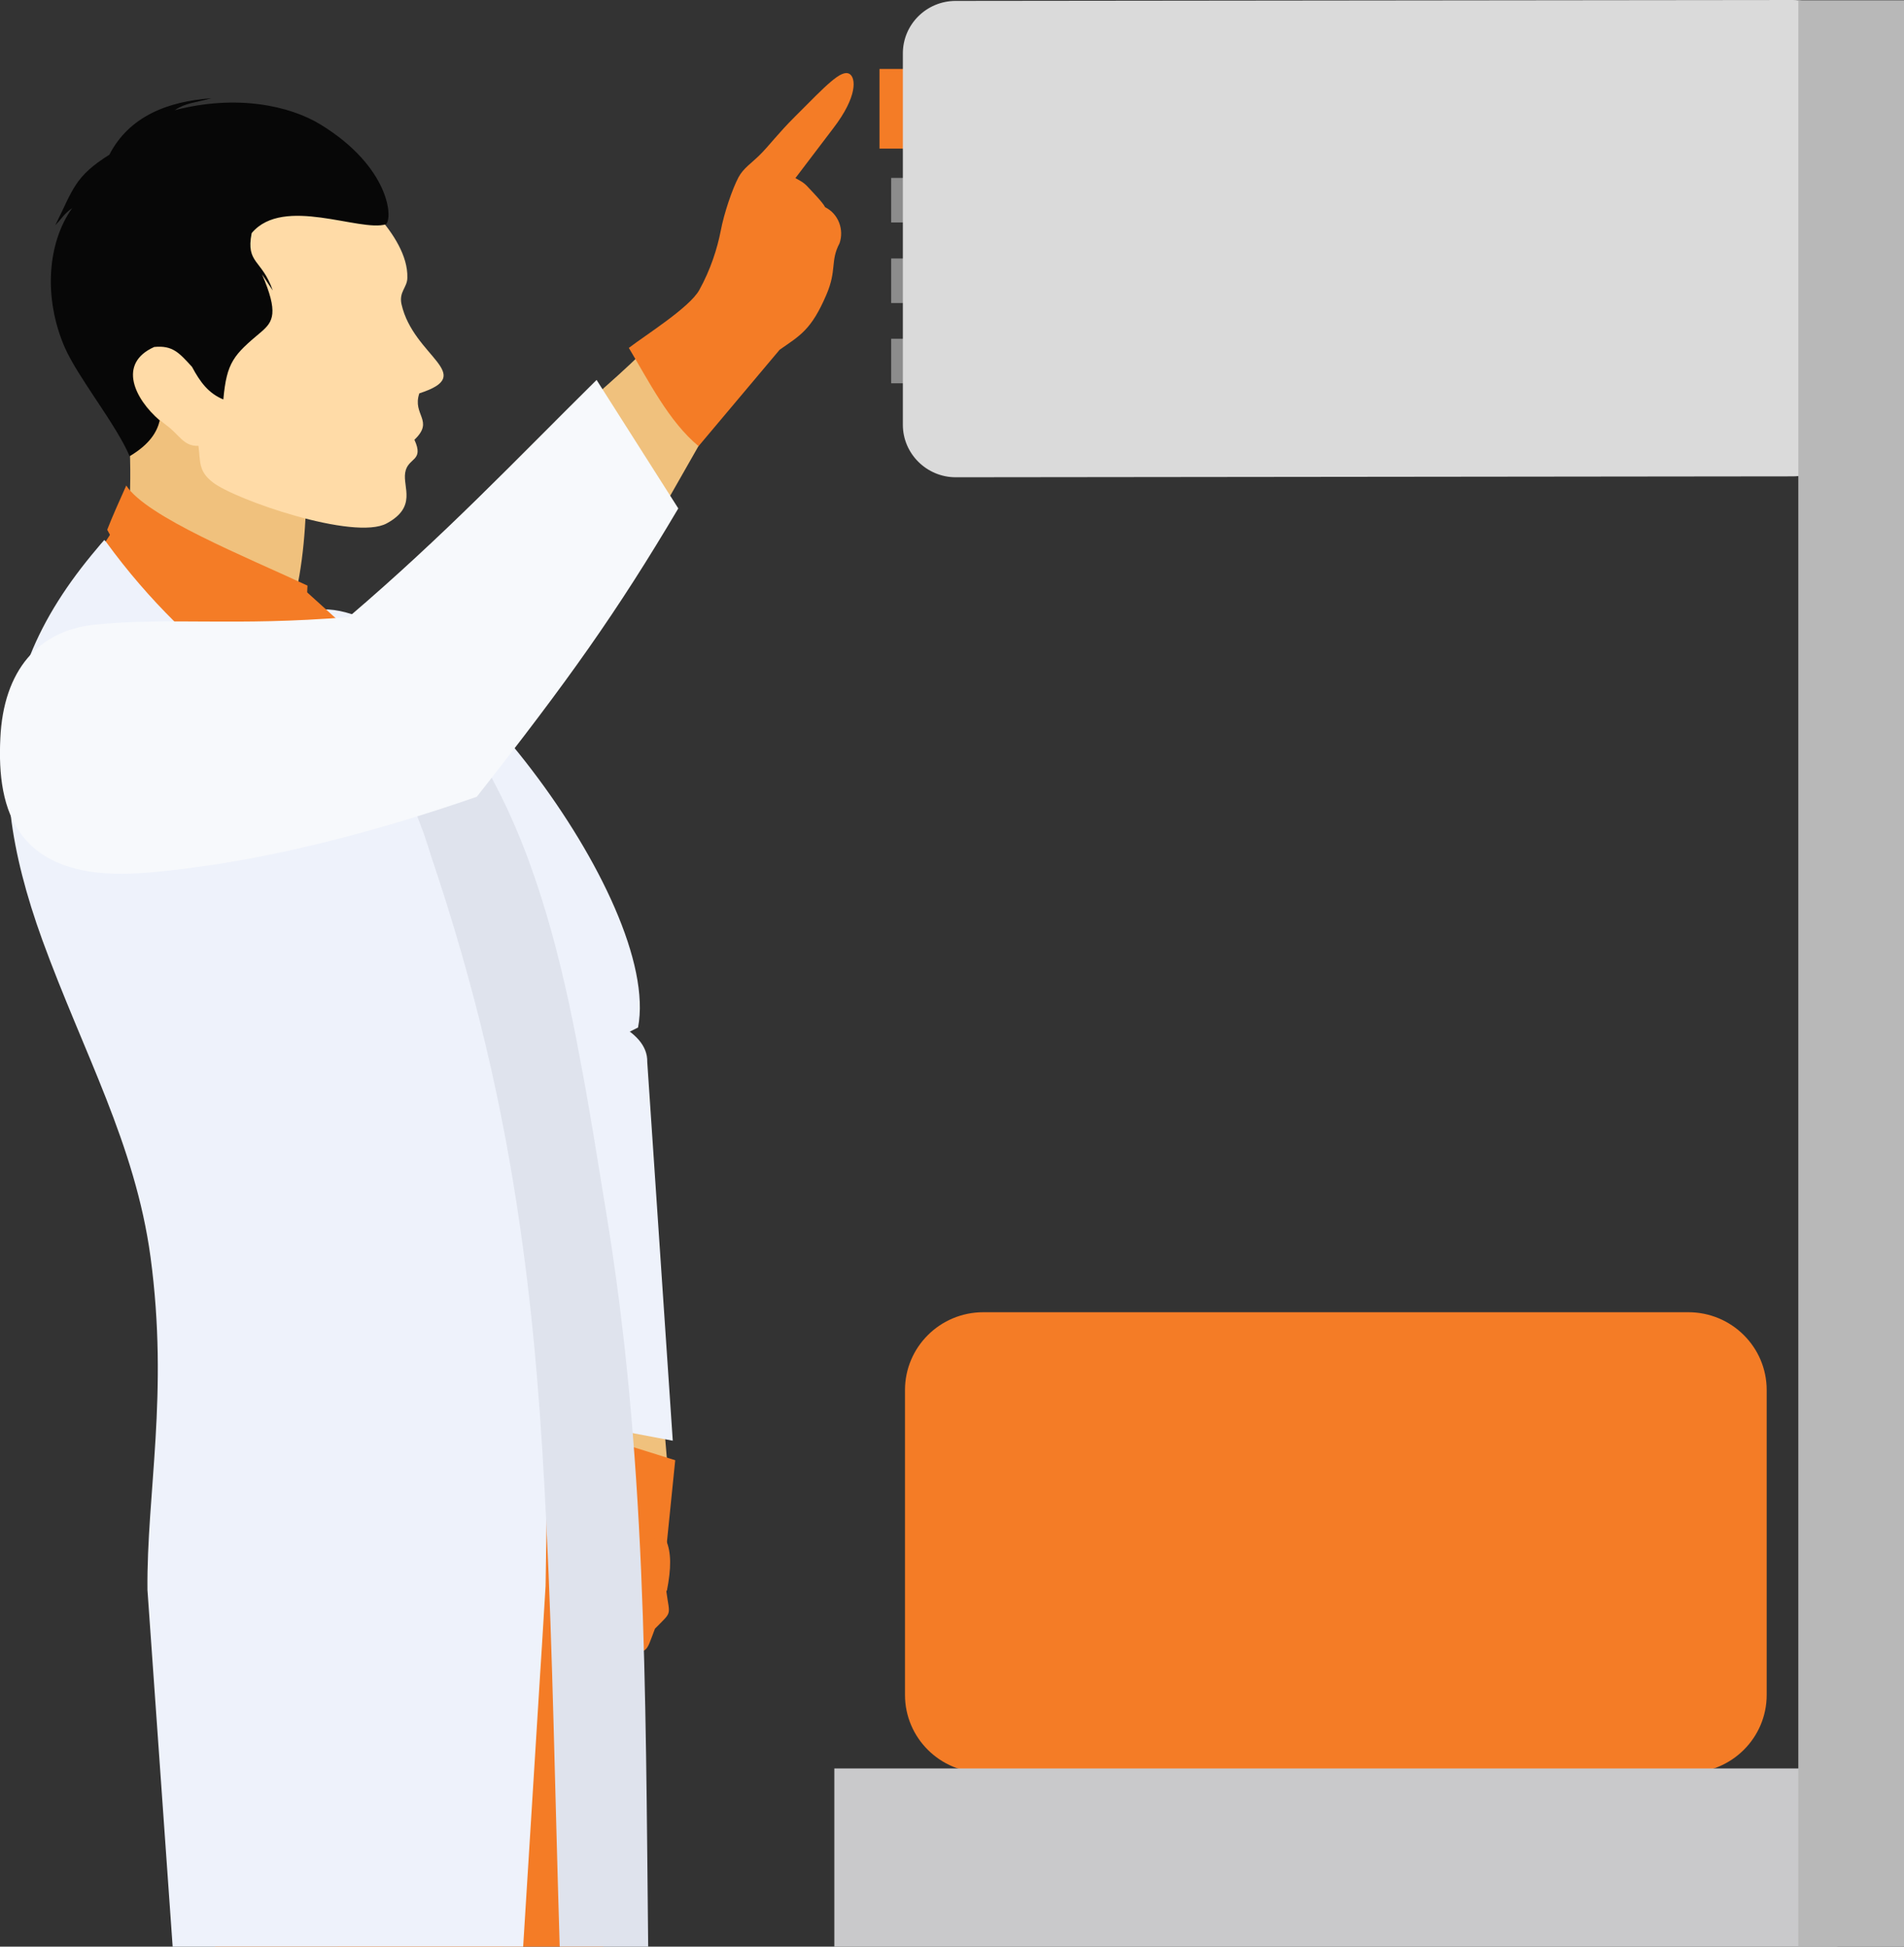
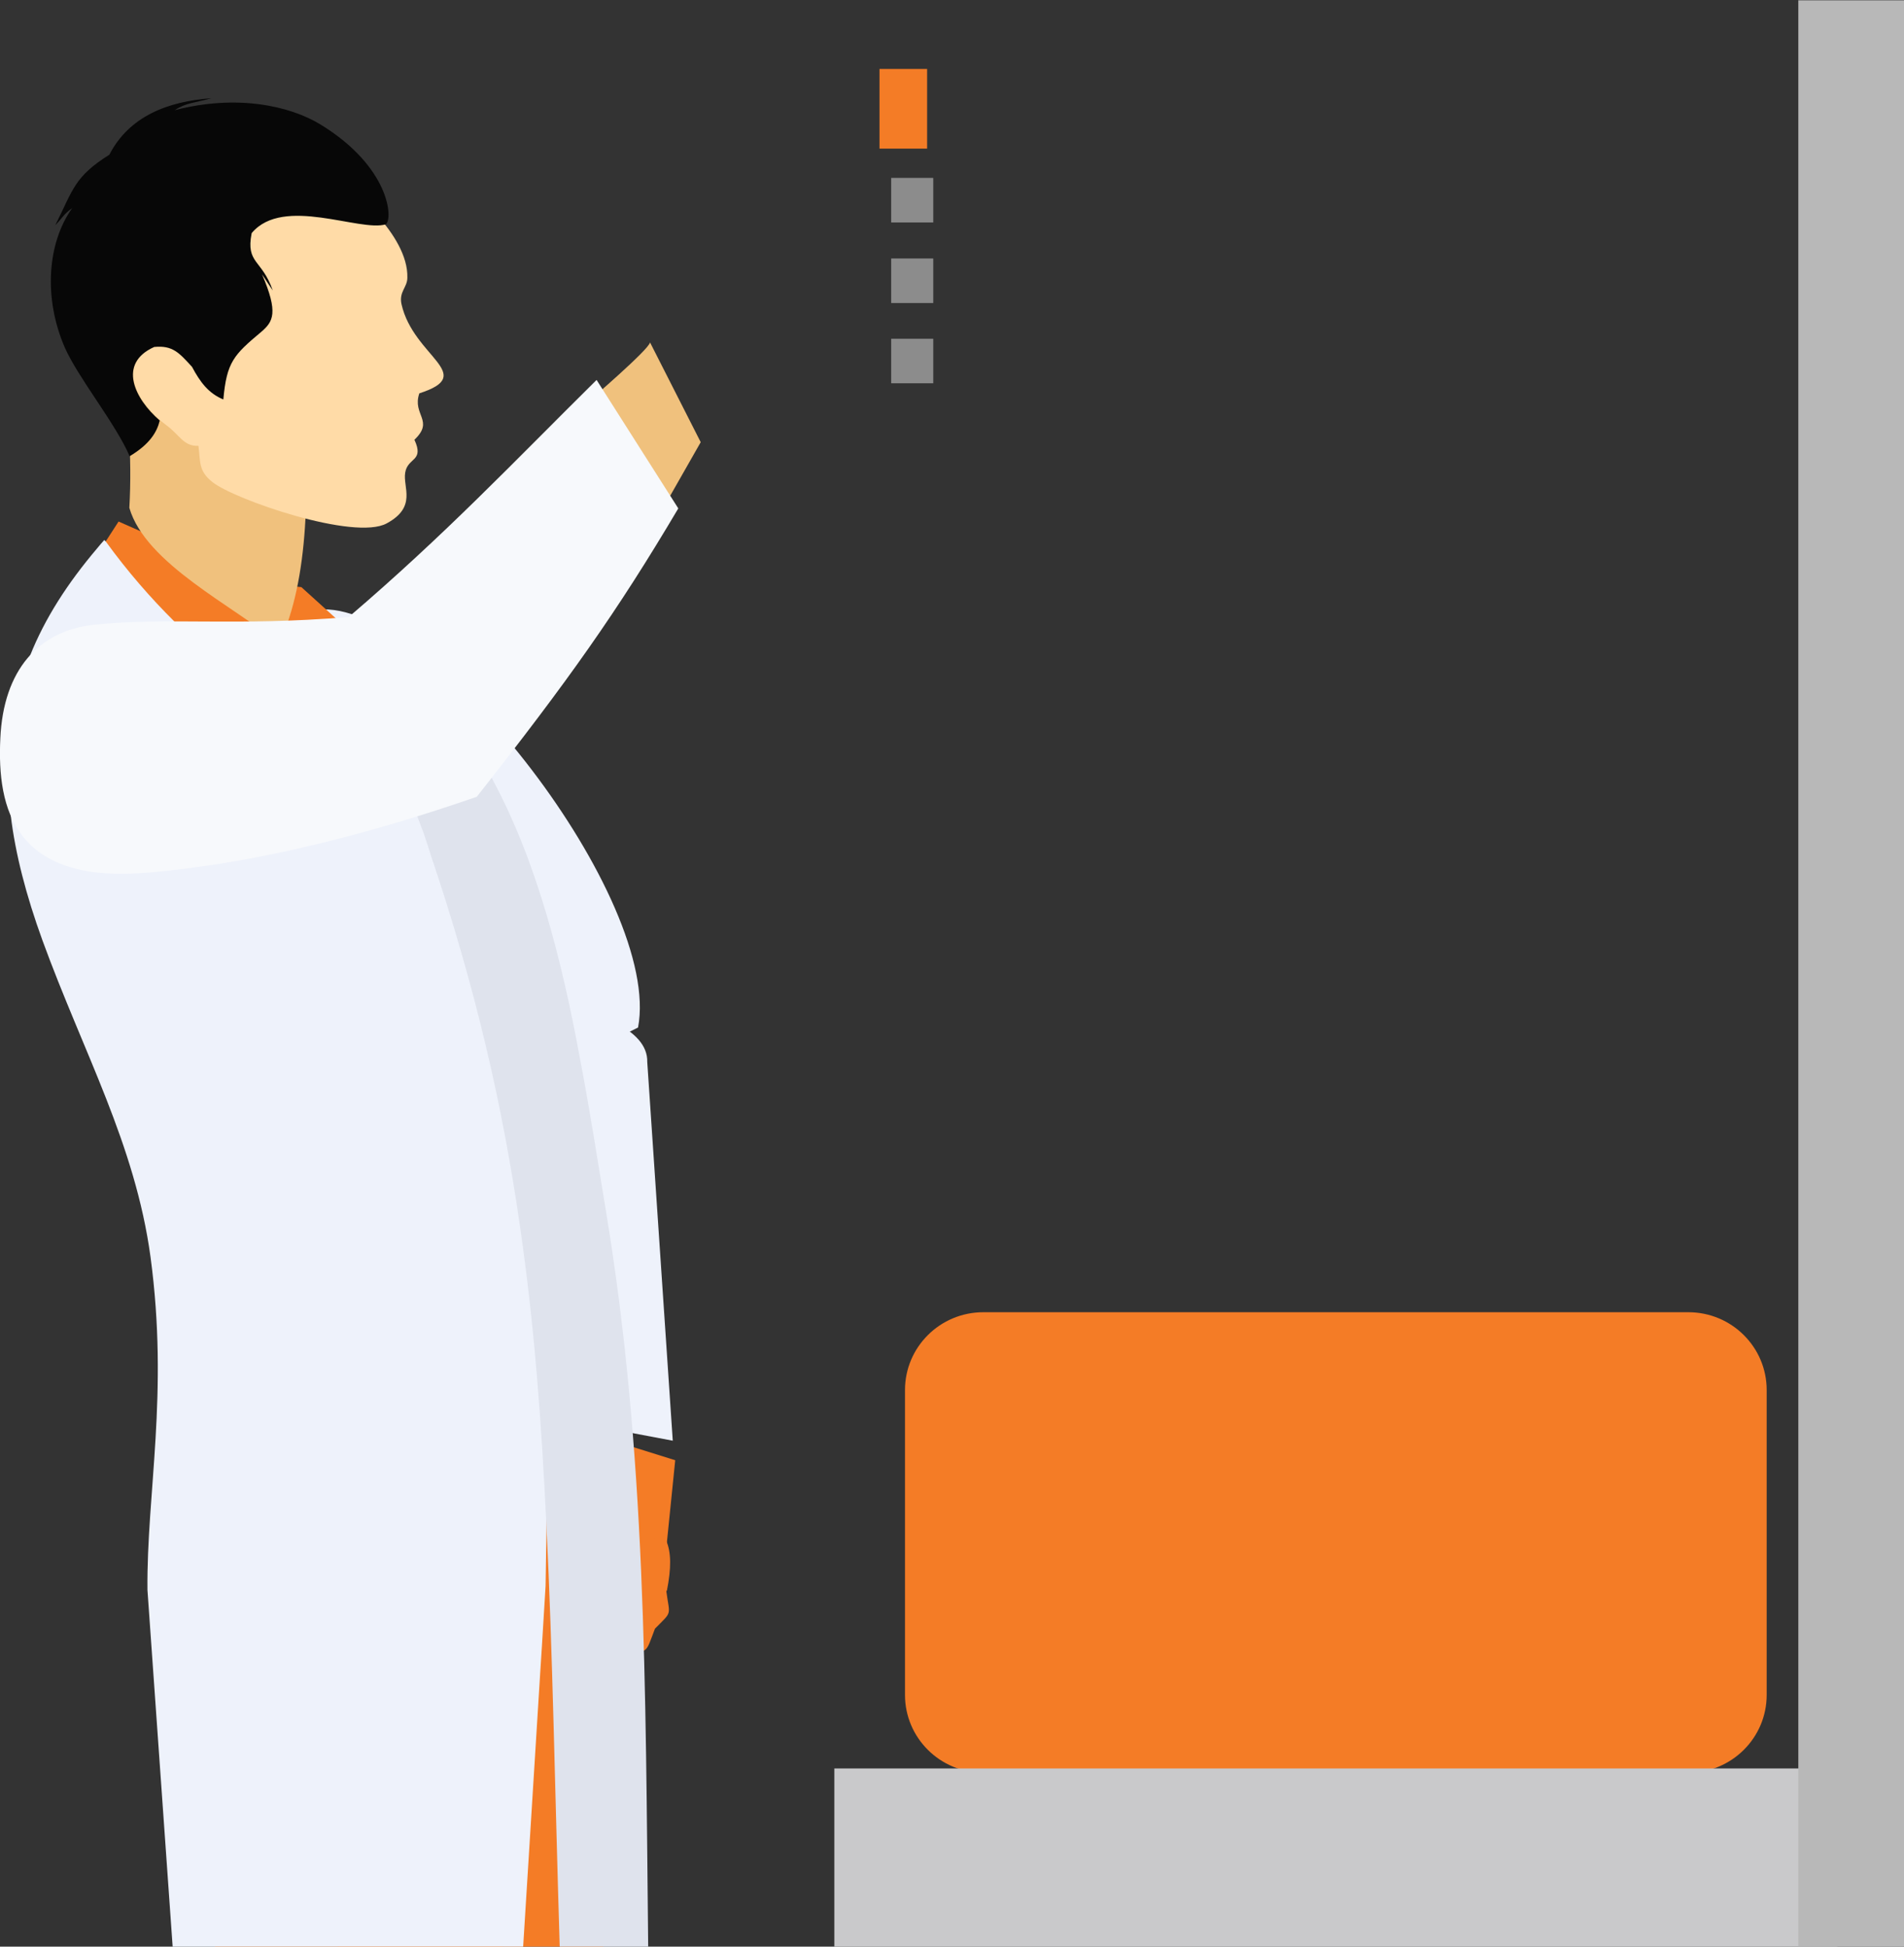
<svg xmlns="http://www.w3.org/2000/svg" width="90" height="92" viewBox="0 0 90 92" fill="none">
  <rect x="0" y="0" width="90" height="92" fill="#333333" stroke="none" />
  <g clip-path="url(#clip0_1131_4209)">
-     <path fill-rule="evenodd" clip-rule="evenodd" d="M31.525 69.617L31.568 69.472L31.336 66.718L26.05 65.16L26.399 68.261L31.525 69.617Z" fill="#F0C17D" />
    <path fill-rule="evenodd" clip-rule="evenodd" d="M31.801 68.088L30.595 50.19C30.639 48.618 28.098 47.781 26.239 47.507C24.163 47.204 21.854 48.199 22.231 50.017L25.687 66.934L31.801 68.088Z" fill="#EEF2FB" />
    <path fill-rule="evenodd" clip-rule="evenodd" d="M31.351 74.592L31.917 69.011L25.963 67.15L27.328 73.626L31.351 74.592Z" fill="#F47C26" />
    <path fill-rule="evenodd" clip-rule="evenodd" d="M28.577 76.51L28.621 76.582C28.621 76.582 29.855 75.357 29.927 75.27C30 75.184 30.668 73.77 30.668 73.77L28.882 73.164L27.517 73.713L26.036 74.722L25.891 76.164L28.563 76.525L28.577 76.51Z" fill="#F47C26" />
    <path fill-rule="evenodd" clip-rule="evenodd" d="M31.496 75.198C31.655 76.395 31.801 76.121 30.959 76.972C30.479 78.227 30.712 77.953 29.39 78.284C28.635 78.933 28.65 78.731 27.633 78.63C26.646 78.674 26.297 78.602 25.324 78.414C24.25 78.198 24.177 78.443 23.713 77.52L22.856 75.847C22.638 75.169 22.377 75.01 22.827 74.52C22.856 73.179 23.756 73.712 24.569 74.131C25.412 73.885 25.179 73.857 25.963 74.203C26.689 74.52 27.415 74.808 28.171 75.111C28.534 74.996 28.896 74.938 29.114 74.866C30.015 74.607 29.434 74.073 28.287 73.885C27.212 74.361 25.934 75.039 25.571 73.309L26.66 72.847C27.807 71.621 28.301 70.9 30.087 71.448C31.496 72.27 31.946 73.02 31.525 75.169L31.496 75.198Z" fill="#F47C26" />
    <path fill-rule="evenodd" clip-rule="evenodd" d="M31.481 73.54C31.699 73.857 30.784 74.549 30.712 74.39C30.61 74.174 28.955 74.001 28.287 73.9C27.212 74.376 25.934 75.054 25.571 73.323L26.66 72.862C27.808 71.636 28.301 70.915 30.087 71.463L31.496 73.525L31.481 73.54Z" fill="#F47C26" />
    <path fill-rule="evenodd" clip-rule="evenodd" d="M29.39 78.284C28.635 78.933 28.65 78.731 27.633 78.63C26.646 78.674 26.297 78.602 25.324 78.414C24.25 78.198 24.177 78.443 23.713 77.52L22.856 75.847C22.638 75.169 22.943 75.068 23.262 74.823C23.35 74.174 23.93 73.799 24.555 74.116C25.397 73.871 25.731 74.145 26.109 74.549C26.66 74.434 27.212 74.376 27.575 75.4C27.953 76.438 28.417 77.419 29.39 78.27V78.284Z" fill="#F47C26" />
    <path fill-rule="evenodd" clip-rule="evenodd" d="M15.276 28.801C20.562 28.686 31.307 42.531 30.16 48.56C28.751 49.295 26.079 50.478 25.644 49.887L20.358 42.733C20.358 42.733 15.465 28.801 15.261 28.801H15.276Z" fill="#EEF2FB" />
    <path d="M44.114 8.408H42.125V10.514H44.114V8.408Z" fill="#8C8C8C" />
    <path d="M44.114 12.216H42.125V14.321H44.114V12.216Z" fill="#8C8C8C" />
    <path d="M44.114 16.009H42.125V18.114H44.114V16.009Z" fill="#8C8C8C" />
    <path d="M43.824 3.259H41.573V7.024H43.824V3.259Z" fill="#F47C26" />
    <path fill-rule="evenodd" clip-rule="evenodd" d="M14.245 27.748L18.311 31.426L14.564 36.82L6.273 35.955L4.69 26.061L5.605 24.648L12.139 27.532L14.245 27.748Z" fill="#F47C26" />
    <path fill-rule="evenodd" clip-rule="evenodd" d="M6.113 23.999C6.883 26.652 11.065 28.643 13.185 30.417C14.623 27.446 14.666 22.73 14.259 18.461L5.808 15.922C6.026 19.384 6.258 21.489 6.113 24.013V23.999Z" fill="#F0C17D" />
    <path fill-rule="evenodd" clip-rule="evenodd" d="M19.821 18.59C19.472 19.614 20.547 19.874 19.589 20.783C20.068 21.821 19.269 21.605 19.153 22.34C19.037 23.032 19.719 23.956 18.282 24.734C16.757 25.571 11.079 23.609 10.048 22.787C9.366 22.254 9.482 21.821 9.38 21.071C8.669 21.1 8.495 20.552 7.856 20.09C6.52 19.11 5.402 17.22 7.304 16.369C6.694 12.764 7.217 10.947 8.698 9.245C10.455 7.226 14.042 5.798 17.89 10.24C18.572 11.019 19.284 12.086 19.255 13.124C19.255 13.586 18.848 13.788 18.979 14.379C19.545 16.874 22.594 17.696 19.821 18.59Z" fill="#FFDBA7" />
    <path fill-rule="evenodd" clip-rule="evenodd" d="M11.907 11.004C13.403 9.245 17.004 10.975 18.238 10.601C18.587 10.326 18.412 7.889 15.174 5.899C13.679 4.976 11.152 4.457 8.262 5.207C8.771 4.86 9.221 4.86 9.99 4.644C7.957 4.788 6.113 5.481 5.169 7.312C3.514 8.351 3.456 8.956 2.614 10.644C2.977 10.269 2.991 10.139 3.412 9.836C2.236 11.48 2.047 14.091 3.064 16.427C3.703 17.869 5.474 20.033 6.128 21.561C7.072 20.999 7.42 20.422 7.551 19.874C6.36 18.85 5.547 17.177 7.289 16.398C8.161 16.312 8.466 16.672 9.075 17.336C9.468 18.071 9.86 18.59 10.557 18.879C10.716 17.105 11.05 16.773 12.357 15.677C12.909 15.201 13.17 14.783 12.386 12.966L12.894 13.73C12.386 12.259 11.617 12.461 11.893 11.033L11.907 11.004Z" fill="#070707" />
    <path fill-rule="evenodd" clip-rule="evenodd" d="M28.519 92H15.973C15.203 88.524 14.419 85.279 13.853 83.073C12.691 78.472 12.43 76.712 12.967 73.713C13.301 71.91 15.61 68.91 18.136 65.881C20.692 62.852 23.436 59.824 24.584 57.992C24.714 57.805 24.802 57.646 24.889 57.487L25.978 64.064L28.316 78.212L28.519 92Z" fill="#F47C26" />
    <path fill-rule="evenodd" clip-rule="evenodd" d="M25.644 78.645L25.542 78.948L24.264 82.741L23.77 92H10.165C9.831 88.539 9.409 85.308 8.945 83.073C7.957 78.472 7.754 76.712 8.407 73.713C9.221 69.948 10.571 67.669 12.415 64.367L18.136 65.881L25.237 67.77L25.615 77.808L25.644 78.645Z" fill="#F47C26" />
    <path fill-rule="evenodd" clip-rule="evenodd" d="M30.726 16.182C30.683 16.514 27.822 18.965 27.822 18.965L30.624 25.282L33.122 20.898L30.726 16.182Z" fill="#F0C17D" />
    <path fill-rule="evenodd" clip-rule="evenodd" d="M26.108 56.247L25.978 64.064L25.832 72.198L25.789 74.953L25.615 77.808L25.542 78.948L24.729 92H8.161L6.97 75.14C6.926 70.568 7.986 65.881 7.115 59.406C6.389 54.069 3.95 49.771 2.004 44.435C1.234 42.315 0.726 40.354 0.508 38.536C0.508 38.536 0.508 38.527 0.508 38.508C0.174 35.782 0.465 33.316 1.423 30.979C2.12 29.234 3.18 27.576 4.603 25.902C4.705 25.773 4.821 25.643 4.937 25.513C4.937 25.542 4.966 25.556 4.995 25.585C6.041 27.027 7.13 28.268 8.233 29.364C10.716 31.845 13.243 33.662 15.494 35.465C16.815 36.517 18.049 37.57 19.095 38.767C19.559 39.286 19.981 39.82 20.358 40.397C21.563 42.185 22.42 44.32 22.725 47.132C23.088 50.247 25.629 53.435 26.108 56.247Z" fill="#EEF2FB" />
    <path fill-rule="evenodd" clip-rule="evenodd" d="M30.639 92H26.457C26.225 84.457 26.123 78.054 25.833 72.198C25.6 67.194 25.252 62.578 24.584 57.992C23.771 52.31 22.478 46.671 20.358 40.397C20.286 40.166 20.213 39.921 20.126 39.676C20.053 39.431 19.908 39.07 19.719 38.565C19.24 37.224 18.456 34.989 17.773 32.191C17.657 31.7 17.541 31.181 17.425 30.633C17.396 30.503 17.381 30.402 17.352 30.287V30.258C17.352 30.258 17.323 30.114 17.309 30.056C19.864 31.729 21.781 34.051 23.233 36.748C25.382 40.7 26.573 45.445 27.415 50.031C27.88 52.44 28.243 54.819 28.606 57.011C30.552 68.665 30.508 79.582 30.639 92Z" fill="#DFE3ED" />
-     <path fill-rule="evenodd" clip-rule="evenodd" d="M14.535 27.676C14.405 29.926 14.492 30.864 14.448 32.364C12.357 30.676 6.839 28.426 5.068 25.037C5.3 24.431 5.634 23.696 5.968 22.946C6.927 24.431 11.631 26.321 14.535 27.676Z" fill="#F47C26" />
    <path fill-rule="evenodd" clip-rule="evenodd" d="M4.473 29.523C8.117 29.162 11.021 29.609 16.481 29.162C21.07 25.239 24.235 21.879 28.2 17.956L32.062 24.028C29.158 28.931 26.864 32.162 22.536 37.657C17.745 39.315 12.212 40.815 6.883 41.248C0.697 41.753 -0.145 38.234 0.015 34.902C0.16 31.671 1.815 29.797 4.473 29.523Z" fill="#F7F9FC" />
-     <path fill-rule="evenodd" clip-rule="evenodd" d="M45.174 0.043L84.743 0C86.123 0 87.241 1.111 87.241 2.481V20.033C87.241 21.388 86.108 22.513 84.743 22.513L45.174 22.556C43.809 22.556 42.677 21.446 42.677 20.076V2.524C42.677 1.154 43.795 0.043 45.174 0.043Z" fill="#DADADA" />
-     <path fill-rule="evenodd" clip-rule="evenodd" d="M37.609 8.423C37.87 8.567 38.016 8.639 38.219 8.87C38.379 9.043 38.901 9.576 39.003 9.793C39.642 10.11 39.903 10.86 39.685 11.495C39.235 12.346 39.569 12.749 39.061 13.932C38.349 15.591 37.827 15.85 36.854 16.528L33.02 21.085C31.612 19.917 30.668 18.014 29.724 16.442C30.537 15.821 32.585 14.538 33.049 13.716C33.587 12.749 33.906 11.74 34.066 10.918C34.226 10.067 34.618 8.927 34.908 8.379C35.14 7.947 35.518 7.716 35.925 7.312C36.346 6.894 36.796 6.288 37.565 5.524C39.061 4.024 39.758 3.274 40.15 3.49C40.455 3.663 40.557 4.543 39.38 6.072L37.594 8.423H37.609Z" fill="#F47C26" />
    <path d="M79.806 62.016H46.481C44.436 62.016 42.778 63.663 42.778 65.694V80.102C42.778 82.133 44.436 83.779 46.481 83.779H79.806C81.851 83.779 83.509 82.133 83.509 80.102V65.694C83.509 63.663 81.851 62.016 79.806 62.016Z" fill="#F47C26" />
    <path d="M86.849 83.577H39.438V92H86.849V83.577Z" fill="#C9C9CB" />
    <path d="M90 0.014H85.005V92H90V0.014Z" fill="#B8B8B8" />
  </g>
  <defs>
    <clipPath id="clip0_1131_4209">
      <rect width="90" height="92" fill="white" />
    </clipPath>
  </defs>
</svg>